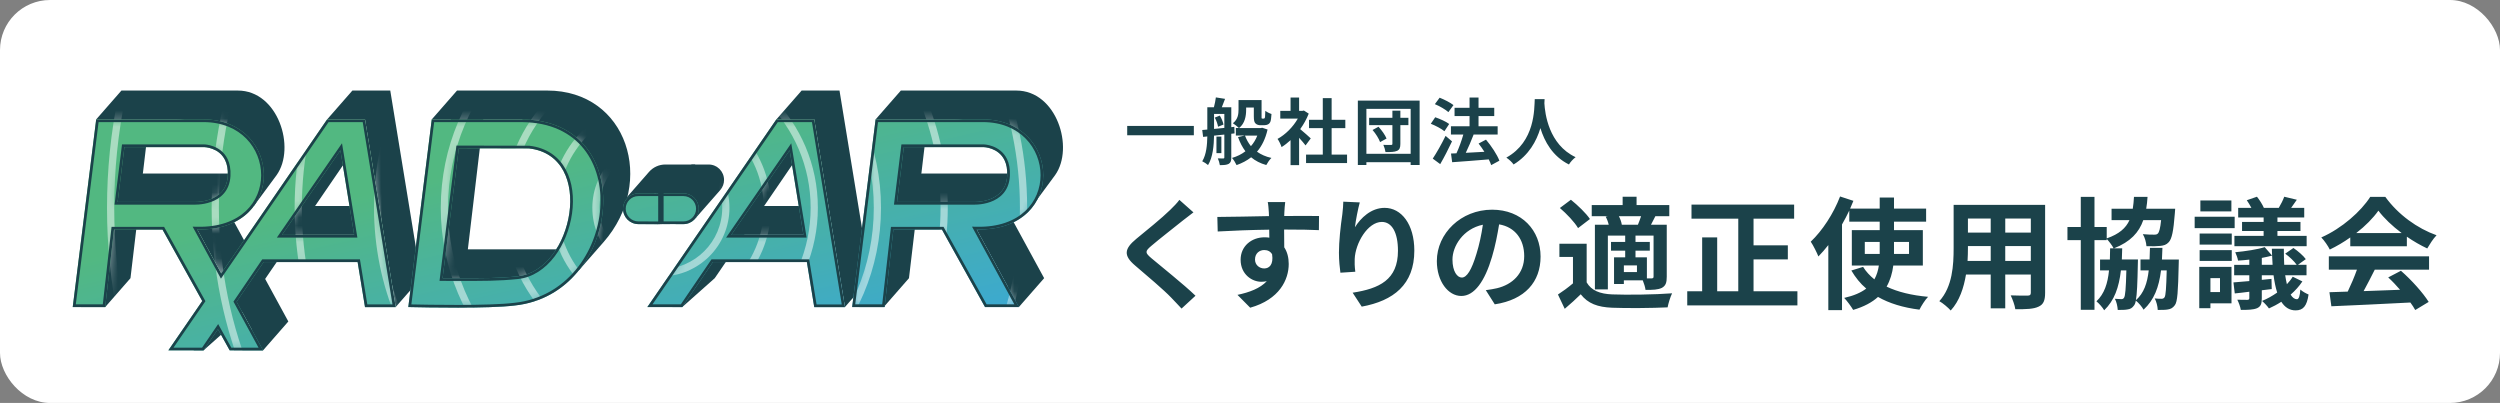
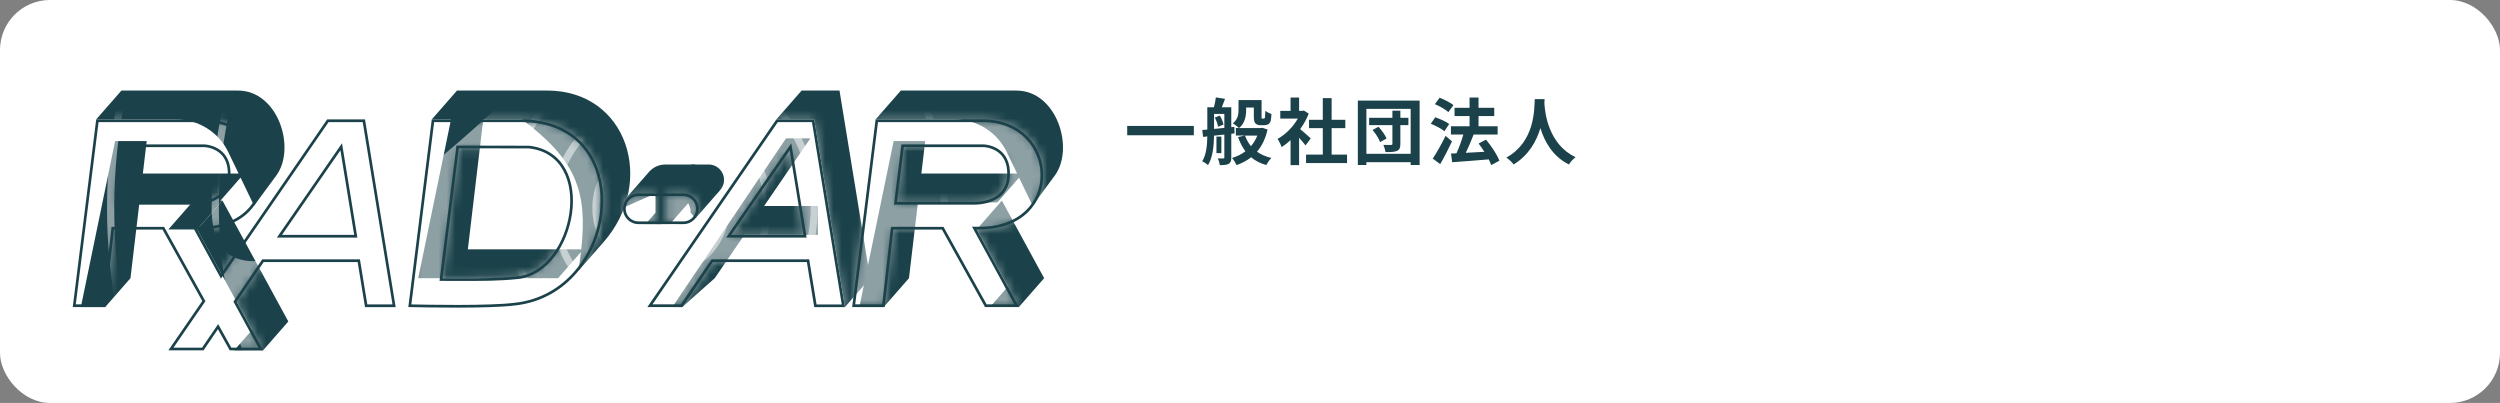
<svg xmlns="http://www.w3.org/2000/svg" id="a" width="304" height="49" viewBox="0 0 304 49">
  <rect x="0" y="0" width="304" height="49" fill="#808080" stroke="none" />
  <defs>
    <style>.f{fill:none;}.g{mask:url(#d);}.h{fill:rgba(255,255,255,.5);}.h,.i,.j{fill-rule:evenodd;}.i,.k{fill:#1b424a;}.l{fill:#fff;}.j{fill:url(#c);}.m{clip-path:url(#b);}</style>
    <clipPath id="b">
      <rect class="f" x="8.328" y="7.062" width="288.947" height="36.384" />
    </clipPath>
    <linearGradient id="c" x1="65.531" y1="30.44" x2="73.728" y2="-5.442" gradientTransform="translate(0 49.22) scale(1 -1)" gradientUnits="userSpaceOnUse">
      <stop offset="0" stop-color="#52b881" />
      <stop offset="1" stop-color="#38a6df" />
    </linearGradient>
    <mask id="d" x="8.844" y="-42.082" width="138.873" height="134.705" maskUnits="userSpaceOnUse">
      <g id="e">
        <path class="j" d="M23.982,27.903c11.06.241,10.292-13.383.768-13.383h-13.054l-2.852,22.816h3.949l1.066-9.418h5.903l4.832,8.687-4.123,5.997h4.278l1.751-2.571,1.43,2.571h4.059l-3.218-5.906,3.29-4.831h11.426l.897,5.483h3.73l-3.73-22.827h-4.607l-12.88,18.735-2.916-5.352ZM14.303,24.555h9.205s3.999.255,4.19-3.174c.042-.806-.091-1.424-.321-1.901-.75-1.555-2.536-1.589-2.536-1.589h-9.712l-.825,6.665ZM55.7,33.83c3.051.008,4.922.012,7.238-.227,6.772-.701,9.551-14.615,1.397-15.553l-8.543-.019-1.974,15.796c.677,0,1.3.002,1.881.003h.001ZM52.502,14.521h10.97c14.434.096,12.123,21.244-.87,22.625-3.224.403-11.036.233-12.659.197h-.001c-.167-.004-.268-.006-.292-.006l2.852-22.816ZM79.707,23.516h-2.081c-1.032,0-1.868.836-1.868,1.868,0,1.029.832,1.864,1.861,1.868l2.088.008v-3.744ZM84.972,25.384c0-1.032-.837-1.869-1.869-1.869h-2.08v3.73l2.073.008c1.035.004,1.876-.834,1.876-1.869ZM118.758,27.903c11.06.241,10.292-13.383.768-13.383h-13.053l-2.852,22.816h3.949l1.066-9.418h5.903l5.239,9.418h4.119l-5.139-9.434ZM109.079,24.555h9.205s3.999.255,4.19-3.174c.042-.806-.091-1.424-.321-1.901-.75-1.555-2.536-1.589-2.536-1.589h-9.712l-.825,6.665ZM34.293,28.562l7.101-10.281,1.674,10.281h-8.775ZM88.921,28.562l7.101-10.281,1.675,10.281h-8.775ZM99.013,14.521h-4.607l-15.686,22.816h4.244l3.727-5.472h11.426l.897,5.483h3.73l-3.73-22.827Z" />
      </g>
    </mask>
  </defs>
  <rect class="l" y="0" width="304" height="49" rx="6.088" ry="6.088" />
  <g class="m">
    <path class="k" d="M137.068,15.315v1.136h8.104v-1.136h-8.104ZM147.718,14.302c.194.343.352.81.396,1.11l.661-.264c-.053-.309-.238-.758-.449-1.093l-.608.247ZM147.629,13.853h1.251v1.7c-.432.044-.854.088-1.251.124v-1.823ZM150.122,16.222l-.026-.802-.37.044v-2.423h-1.154c.123-.299.264-.66.396-1.021l-1.119-.177c-.035.352-.141.819-.238,1.198h-.802v2.713l-.617.053.106.837.511-.053c-.018,1.004-.106,2.185-.617,3.021.203.088.555.317.705.458.59-.942.713-2.414.731-3.576l1.251-.132v2.766c0,.105-.026.141-.132.141-.088,0-.379,0-.661-.009.106.22.22.59.247.819.502,0,.828-.018,1.083-.158.247-.15.308-.379.308-.775v-2.88l.396-.044ZM148.519,16.61h-.599v2.008h.599v-2.008ZM152.888,16.486c-.185.485-.449.916-.775,1.286-.308-.379-.546-.81-.722-1.286h1.497ZM153.478,15.535l-.167.035h-2.643c.722-.564.863-1.48.863-2.228v-.264h.934v1.048c0,.546.062.74.203.881.141.15.379.22.59.22h.458c.159,0,.352-.035.476-.106.132-.061.238-.185.299-.352.062-.159.097-.547.123-.908-.255-.079-.581-.247-.749-.388-.009.335-.018.608-.035.731-.018.115-.035.167-.07.185-.026.027-.07.035-.115.035h-.141c-.035,0-.07-.009-.088-.044-.018-.027-.009-.114-.009-.264v-1.947h-2.801v1.145c0,.546-.062,1.189-.687,1.673.194.114.573.423.731.581h-.37v.916h1.075l-.81.185c.229.661.528,1.233.898,1.727-.467.361-1.022.634-1.63.81.194.211.44.617.555.872.661-.237,1.26-.546,1.771-.951.502.422,1.11.74,1.841.942.141-.264.405-.66.625-.863-.687-.15-1.268-.414-1.753-.758.59-.687,1.031-1.577,1.286-2.695l-.661-.22ZM159.389,16.83c-.185-.177-.863-.784-1.286-1.128.423-.581.775-1.216,1.039-1.885l-.59-.379-.185.044h-.396v-1.621h-1.039v1.621h-1.251v.942h2.132c-.581,1.022-1.506,1.947-2.466,2.467.159.203.405.713.493.995.37-.229.74-.52,1.092-.846v3.039h1.039v-3.321c.299.326.599.678.784.925l.634-.854ZM161.926,18.803v-3.224h1.665v-1.013h-1.665v-2.634h-1.075v2.634h-1.674v1.013h1.674v3.224h-2.035v1.022h4.986v-1.022h-1.876ZM166.903,15.808c.388.441.775,1.066.916,1.471l.784-.432c-.167-.423-.581-1.004-.978-1.436l-.722.396ZM171.263,14.328h-.978v-.872h-.969v.872h-2.828v.89h2.828v2.255c0,.114-.035.15-.159.15-.132.009-.564.009-.943-.009.115.255.229.625.264.881.652,0,1.083-.009,1.401-.15.308-.141.405-.379.405-.855v-2.272h.978v-.89ZM166.154,18.706v-5.47h5.382v5.47h-5.382ZM165.114,12.232v7.831h1.039v-.343h5.382v.343h1.092v-7.831h-7.514ZM176.742,12.778c-.379-.299-1.119-.678-1.682-.898l-.581.784c.581.238,1.304.66,1.647.969l.617-.855ZM176.222,15.077c-.379-.291-1.136-.625-1.7-.819l-.537.793c.573.22,1.304.608,1.656.907l.581-.881ZM175.782,16.521c-.493,1.013-1.119,2.106-1.559,2.766l.907.67c.493-.846,1.004-1.85,1.436-2.766l-.784-.67ZM182.326,19.543c-.273-.74-.978-1.788-1.63-2.563l-.898.475c.238.309.484.652.705,1.004-.775.044-1.559.088-2.264.123.317-.66.669-1.471.951-2.211l-.035-.009h2.96v-1.004h-2.325v-1.242h1.911v-1.004h-1.911v-1.251h-1.092v1.251h-1.823v1.004h1.823v1.242h-2.264v1.004h1.506c-.211.74-.52,1.612-.837,2.281l-.661.026.141,1.057c1.189-.088,2.854-.203,4.448-.344.132.247.229.494.299.696l.995-.537ZM186.625,12.056c-.062,1.163.062,5.161-3.453,7.108.352.247.696.564.881.837,1.859-1.136,2.783-2.836,3.259-4.422.493,1.62,1.48,3.435,3.471,4.422.167-.282.484-.643.81-.889-3.286-1.542-3.726-5.338-3.796-6.554.009-.185.018-.361.026-.502h-1.198Z" />
-     <path class="k" d="M143.412,24.304c-.236.339-.707.825-1.12,1.223-.987.973-2.992,2.594-4.126,3.523-1.459,1.208-1.577,2.019-.133,3.242,1.341,1.135,3.566,3.036,4.362,3.876.412.442.869.899,1.282,1.355l1.695-1.562c-1.444-1.4-4.259-3.625-5.349-4.554-.796-.678-.81-.84-.029-1.503.973-.84,2.903-2.328,3.846-3.094.339-.265.825-.649,1.282-.987l-1.71-1.518ZM152.609,31.554c0-.766.56-1.15,1.12-1.15.413,0,.752.163.958.516.192,1.267-.354,1.724-.958,1.724-.574,0-1.12-.412-1.12-1.09ZM160.391,26.264c-.766-.015-2.756,0-4.229,0,0-.177.015-.324.015-.442.015-.236.059-1.017.103-1.253h-2.122c.059.236.103.796.133,1.267.015.103.015.265.015.442-1.96.03-4.613.103-6.278.103l.044,1.768c1.798-.103,4.053-.191,6.263-.221l.015.972c-.177-.029-.368-.044-.574-.044-1.592,0-2.918,1.076-2.918,2.726,0,1.783,1.386,2.682,2.52,2.682.235,0,.456-.029.663-.073-.811.869-2.093,1.356-3.567,1.665l1.548,1.562c3.566-1.002,4.686-3.419,4.686-5.32,0-.766-.177-1.474-.545-2.019,0-.634,0-1.43-.015-2.166,1.975,0,3.345.029,4.229.073l.015-1.724ZM163.345,24.525c-.015.413-.044,1.002-.118,1.533-.221,1.503-.412,3.315-.412,4.671,0,.973.103,1.872.177,2.432l1.813-.118c-.089-.678-.089-1.15-.074-1.548.074-1.916,1.577-4.509,3.301-4.509,1.208,0,1.96,1.253,1.96,3.507,0,3.537-2.269,4.598-5.511,5.099l1.105,1.695c3.861-.708,6.396-2.682,6.396-6.809,0-3.213-1.576-5.202-3.611-5.202-1.65,0-2.918,1.238-3.61,2.358.088-.81.383-2.299.589-3.021l-2.004-.089ZM177.755,33.75c-.546,0-1.135-.722-1.135-2.195,0-1.606,1.282-3.728,3.699-4.229-.177,1.208-.442,2.461-.781,3.537-.59,1.975-1.179,2.888-1.783,2.888ZM181.764,37.007c3.684-.56,5.57-2.741,5.57-5.806,0-3.183-2.284-5.703-5.894-5.703-3.787,0-6.72,2.888-6.72,6.248,0,2.461,1.371,4.244,2.977,4.244,1.592,0,2.859-1.798,3.728-4.745.412-1.371.663-2.726.869-3.964,1.96.339,3.05,1.842,3.05,3.861,0,2.122-1.444,3.463-3.315,3.906-.383.088-.796.162-1.356.235l1.091,1.724ZM197.212,27.325c-.045-.31-.177-.693-.354-1.031h2.696c-.117.339-.251.722-.383,1.031h-1.96ZM201.073,33.617c0,.177-.059.221-.221.236h-.59v-2.564h-1.385v-.811h1.739v-1.061h-1.739v-.767h2.196v4.966ZM199.054,33.087h-1.591v-.811h1.591v.811ZM195.252,26.352c.162.295.295.648.368.973h-1.68v7.869h1.576v-6.543h2.107v.767h-1.724v1.061h1.724v.811h-1.356v3.241h1.194v-.442h2.299c.147.368.295.826.339,1.164.884,0,1.503-.015,1.989-.251.472-.265.589-.648.589-1.356v-6.322h-1.916c.162-.31.339-.648.53-1.031h1.695v-1.356h-3.979v-1.017h-1.694v1.017h-3.758v1.356h1.945l-.251.059ZM193.336,26.632c-.472-.707-1.488-1.68-2.314-2.343l-1.341,1.003c.825.707,1.798,1.724,2.211,2.446l1.444-1.105ZM192.938,29.638h-3.315v1.606h1.65v3.213c-.59.501-1.253.987-1.827,1.356l.825,1.739c.752-.634,1.356-1.194,1.945-1.768.884,1.135,2.063,1.562,3.816,1.636,1.798.073,4.922.044,6.749-.045.089-.486.339-1.297.546-1.709-2.034.162-5.511.206-7.28.133-1.503-.059-2.535-.472-3.109-1.459v-4.701ZM213.231,35.415v-3.876h4.17v-1.71h-4.17v-3.242h4.936v-1.71h-12.481v1.71h5.688v8.827h-2.564v-6.543h-1.828v6.543h-1.813v1.724h13.396v-1.724h-5.335ZM226.759,30.876v-1.459h1.813v1.459h-1.813ZM232.137,29.418v1.459h-1.827v-1.459h1.827ZM233.818,32.291v-4.303h-3.507v-1.031h3.905v-1.592h-3.905v-1.341h-1.739v1.341h-3.596c.133-.324.265-.634.398-.943l-1.621-.531c-.796,2.093-2.166,4.171-3.566,5.497.295.428.766,1.371.928,1.798.412-.413.811-.884,1.209-1.385v7.913h1.665v-10.419c.324-.56.619-1.135.884-1.695v1.356h3.699v1.031h-3.389v4.303h3.286c-.089.604-.251,1.149-.545,1.68-.546-.442-1.017-.943-1.371-1.518l-1.43.442c.501.84,1.091,1.592,1.813,2.196-.634.486-1.503.869-2.682,1.135.354.368.869,1.076,1.091,1.459,1.311-.383,2.313-.929,3.021-1.577,1.371.781,3.051,1.297,5.04,1.547.221-.456.678-1.179,1.047-1.562-1.989-.177-3.684-.59-5.04-1.238.442-.781.693-1.65.811-2.564h3.596ZM243.838,31.731v-1.812h3.109v1.812h-3.109ZM239.255,31.731c.03-.545.045-1.076.045-1.547v-.265h2.77v1.812h-2.815ZM242.07,26.573v1.709h-2.77v-1.709h2.77ZM246.948,28.282h-3.109v-1.709h3.109v1.709ZM248.687,24.908h-11.126v5.261c0,2.063-.133,4.686-1.739,6.454.398.207,1.105.811,1.385,1.135,1.061-1.149,1.592-2.77,1.857-4.377h3.006v4.112h1.768v-4.112h3.109v2.211c0,.265-.103.354-.383.354-.265,0-1.238.015-2.063-.029.221.456.501,1.208.56,1.68,1.326.015,2.225-.015,2.829-.309.59-.266.796-.737.796-1.68v-10.699ZM262.893,31.554c.029-.457.044-.929.059-1.415h-1.518c-.015.501-.029.973-.045,1.415h-1.105v1.326h1.002c-.177,1.562-.59,2.77-1.562,3.625.133-.722.192-2.048.236-4.377.015-.177.015-.574.015-.574h-1.96c.015-.428.03-.884.045-1.356h-1.002c2.004-.796,3.036-1.916,3.566-3.434h2.167c-.103,1.017-.236,1.474-.398,1.636-.117.118-.251.133-.456.133-.251,0-.796,0-1.371-.059.251.398.412,1.017.442,1.459.678.029,1.312.015,1.666-.03.442-.044.752-.133,1.046-.456.383-.413.575-1.356.737-3.478l.044-.59h-3.522c.074-.456.133-.928.162-1.444h-1.65c-.029.516-.073,1.002-.147,1.444h-2.579v1.385h2.181c-.442.973-1.253,1.695-2.77,2.225v-1.385h-1.488v-3.669h-1.666v3.669h-1.621v1.592h1.621v8.474h1.666v-8.474h1.488v-.147c.28.295.663.796.84,1.149h-.427c0,.472-.015.928-.029,1.356h-1.194v1.326h1.091c-.162,1.606-.575,2.859-1.532,3.758.324.265.752.752.943,1.091,1.238-1.193,1.798-2.785,2.034-4.848h.663c-.059,2.255-.133,3.095-.28,3.316-.089.147-.192.177-.339.177-.177,0-.428-.015-.781-.044.206.354.324.928.353,1.356.457,0,.899,0,1.179-.059.339-.044.574-.162.81-.501.089-.118.163-.295.207-.574.339.265.766.766.943,1.105,1.282-1.179,1.872-2.74,2.122-4.775h.692c-.059,2.225-.118,3.051-.265,3.271-.103.133-.207.177-.354.177-.177,0-.472,0-.84-.044.207.383.354.957.368,1.4.501,0,.958,0,1.238-.059.354-.059.59-.177.84-.516.324-.398.398-1.694.472-4.966.015-.177.015-.589.015-.589h-2.048ZM275.256,26.986h-2.623v1.105h2.623v.59h-3.551v1.253h8.783v-1.253h-3.551v-.59h2.8v-1.105h-2.8v-.545h3.257v-1.165h-1.592c.207-.295.442-.634.693-.987l-1.532-.368c-.133.383-.413.943-.664,1.355h-1.812c-.163-.383-.516-.957-.84-1.355l-1.238.427c.192.28.398.619.56.928h-1.606v1.165h3.094v.545ZM271.337,24.377h-3.772v1.327h3.772v-1.327ZM271.734,26.352h-4.863v1.385h4.863v-1.385ZM269.952,33.824v1.694h-1.164v-1.694h1.164ZM271.351,32.453h-3.92v5.025h1.356v-.59h2.564v-4.435ZM267.476,31.731h3.905v-1.311h-3.905v1.311ZM267.476,29.742h3.905v-1.341h-3.905v1.341ZM275.036,32.203v-.84c.442-.089.869-.177,1.253-.28.015.383.029.766.059,1.12h-1.311ZM278.794,33.647c-.192.324-.442.634-.708.914-.073-.324-.147-.678-.207-1.091h2.594v-1.267h-1.046l.958-.693c-.295-.412-.958-.987-1.504-1.356l-1.002.693c.516.368,1.105.928,1.4,1.356h-1.518c-.03-.59-.045-1.253-.045-1.96h-1.459c0,.28.015.56.03.84l-.899-1.031c-.869.28-2.343.501-3.581.619.133.28.295.722.339,1.017.442-.03.899-.059,1.371-.118v.634h-1.842v1.267h1.842v.708c-.722.059-1.371.118-1.931.162l.162,1.341c.531-.059,1.135-.118,1.769-.207v.766c0,.162-.059.207-.236.221-.163,0-.722,0-1.223-.015.177.354.368.869.427,1.238.869,0,1.503-.015,1.975-.207.442-.207.575-.516.575-1.193v-.987l1.208-.148-.029-1.237-1.179.117v-.56h1.429c.103.796.251,1.503.442,2.107-.59.412-1.223.766-1.842,1.017.28.236.663.648.84.913.501-.221,1.002-.486,1.503-.81.427.663.987,1.046,1.739,1.046.913,0,1.371-.516,1.576-1.93-.309-.133-.707-.339-1.002-.604-.044.796-.191,1.179-.412,1.179-.28,0-.545-.191-.766-.56.56-.486,1.046-1.031,1.429-1.606l-1.179-.575ZM286.516,28.342c1.12-.869,2.063-1.828,2.696-2.726.678.913,1.695,1.872,2.83,2.726h-5.526ZM285.793,29.948h6.882v-1.165c.81.56,1.665,1.047,2.476,1.43.309-.516.692-1.149,1.135-1.606-2.329-.825-4.672-2.505-6.234-4.671h-1.828c-1.105,1.739-3.433,3.831-5.953,4.936.368.383.825,1.047,1.031,1.474.855-.412,1.71-.913,2.491-1.474v1.076ZM283.185,32.792h3.419c-.309.869-.722,1.842-1.12,2.667l-2.225.074.235,1.709c2.505-.118,6.146-.265,9.608-.456.236.324.442.634.59.913l1.636-.987c-.692-1.105-2.063-2.638-3.375-3.787l-1.547.81c.486.442.987.973,1.444,1.503-1.503.059-3.021.118-4.435.162.442-.825.928-1.738,1.356-2.608h6.602v-1.621h-12.187v1.621Z" />
-     <path class="i" d="M44.385,14.521l3.73,22.816,3.071-3.51-3.729-22.816h-4.607l-3.072,3.51h4.607ZM35.91,28.562l-7.211,10.531-3.949,3.51h-1.207l17.441-25.778h2.962l-5.633,8.227h6.511v3.51h-8.914Z" />
    <path class="i" d="M99.013,14.521l3.73,22.816,3.071-3.51-3.73-22.816h-4.607l-3.071,3.51h4.607ZM90.513,28.562l-3.601,5.265-3.949,3.51h-1.207l13.822-20.513h2.962l-5.626,8.227h6.538v3.51h-8.939Z" />
    <path class="i" d="M66.543,11.011h-10.969l-3.072,3.51h2.342l-3.987,19.306h17.003l2.784-3.182c-.084.73-.191,1.494-.315,2.298l3.071-3.51c6.399-7.295,2.906-18.423-6.857-18.423ZM56.891,30.317h13.79c.764-7.078-.63-10.865-7.208-15.796h-4.711l-1.871,15.796Z" />
    <path class="i" d="M84.534,23.735l-3.072,3.51h-2.962l1.207-1.379v-2.351h0l-3.949,1.755c.104-.74.274-1.129.877-1.755l2.285-2.611c.5-.571,1.222-.899,1.981-.899h3.632v3.73Z" />
    <path class="i" d="M88.044,21.879c0-1.03-.835-1.874-1.865-1.874h-2.084l-3.071,3.51h.611c1.298,0,2.351,1.052,2.351,2.351h0l.576.687,3.02-3.44c.299-.34.463-.781.463-1.234h0Z" />
    <path class="k" d="M23.543,24.393h3.51l-3.071,3.51h-3.51l3.071-3.51Z" />
    <path class="i" d="M14.768,11.011h14.151c4.901,0,7.084,6.959,4.717,10.283l-2.742,3.717-1.641-3.412-2.637,3.014h-9.659l-1.091,9.214-3.071,3.51h-2.962l4.168-20.184h3.839l-.472,3.987.033-.038h11.612l-1.253-2.604c-1.169-2.431-3.629-3.977-6.327-3.977h-9.737l3.071-3.51ZM35.061,39.092l-8.008-14.699-3.071,3.51,6.661,12.227-2.163,2.472h3.51l3.071-3.51Z" />
    <path class="i" d="M109.544,11.011h14.041c4.901,0,7.084,6.959,4.717,10.283l-2.742,3.717-1.641-3.412-2.637,3.014h-9.659l-1.091,9.214-3.071,3.51h-2.962l4.169-20.184h3.839l-.472,3.987.033-.038h11.612l-1.253-2.604c-1.169-2.431-3.629-3.977-6.326-3.977h-9.628l3.072-3.51ZM126.967,33.825l-5.137-9.432-3.071,3.51,3.79,6.96-2.163,2.472h3.51l3.072-3.51Z" />
-     <path class="j" d="M23.982,27.903c11.06.241,10.292-13.383.768-13.383h-13.054l-2.852,22.816h3.949l1.066-9.418h5.903l4.832,8.687-4.123,5.997h4.278l1.751-2.571,1.43,2.571h4.059l-3.218-5.906,3.29-4.831h11.426l.897,5.483h3.73l-3.73-22.827h-4.607l-12.88,18.735-2.916-5.352ZM14.303,24.555h9.205s3.999.255,4.19-3.174c.042-.806-.091-1.424-.321-1.901-.75-1.555-2.536-1.589-2.536-1.589h-9.712l-.825,6.665ZM55.7,33.83c3.051.008,4.922.012,7.238-.227,6.772-.701,9.551-14.615,1.397-15.553l-8.543-.019-1.974,15.796c.677,0,1.3.002,1.881.003h.001ZM52.502,14.521h10.97c14.434.096,12.123,21.244-.87,22.625-3.224.403-11.036.233-12.659.197h-.001c-.167-.004-.268-.006-.292-.006l2.852-22.816ZM80.036,23.516h-2.41c-1.032,0-1.868.836-1.868,1.868,0,1.029.832,1.864,1.862,1.868l2.416.008v-3.744ZM84.972,25.385c0-1.032-.837-1.869-1.869-1.869h-2.409v3.73l2.403.008c1.035.004,1.875-.834,1.875-1.869ZM118.758,27.903c11.06.241,10.292-13.383.768-13.383h-13.053l-2.852,22.816h3.949l1.066-9.418h5.903l5.239,9.418h4.119l-5.139-9.434ZM109.079,24.555h9.205s3.999.255,4.19-3.174c.042-.806-.091-1.424-.321-1.901-.75-1.555-2.536-1.589-2.536-1.589h-9.712l-.825,6.665ZM34.293,28.562l7.101-10.281,1.674,10.281h-8.775ZM88.921,28.562l7.101-10.281,1.675,10.281h-8.775ZM99.013,14.521h-4.607l-15.686,22.816h4.244l3.727-5.472h11.426l.897,5.483h3.73l-3.73-22.827Z" />
    <g class="g">
      <path class="h" d="M80.365,16.934c-4.604,0-8.337,3.733-8.337,8.337s3.733,8.337,8.337,8.337c4.604,0,8.337-3.732,8.337-8.337s-3.732-8.337-8.337-8.337ZM72.906,25.271c0-4.12,3.34-7.459,7.459-7.459,4.12,0,7.459,3.34,7.459,7.459s-3.34,7.459-7.459,7.459c-4.119,0-7.459-3.34-7.459-7.459Z" />
      <path class="h" d="M80.365,11.888c-7.391,0-13.383,5.992-13.383,13.383s5.992,13.383,13.383,13.383,13.383-5.992,13.383-13.383-5.992-13.383-13.383-13.383ZM67.86,25.271c0-6.906,5.599-12.505,12.505-12.505s12.505,5.599,12.505,12.505-5.598,12.505-12.505,12.505-12.505-5.599-12.505-12.505Z" />
      <path class="h" d="M61.278,25.271c0-10.541,8.545-19.087,19.087-19.087s19.087,8.545,19.087,19.087-8.546,19.087-19.087,19.087-19.087-8.546-19.087-19.087ZM80.365,7.062c-10.057,0-18.209,8.153-18.209,18.209s8.152,18.209,18.209,18.209,18.209-8.152,18.209-18.209-8.152-18.209-18.209-18.209Z" />
-       <path class="h" d="M80.365-1.495c-14.782,0-26.766,11.983-26.766,26.765s11.983,26.765,26.766,26.765,26.766-11.983,26.766-26.765S95.147-1.495,80.365-1.495ZM54.477,25.271c0-14.298,11.59-25.888,25.888-25.888s25.888,11.59,25.888,25.888-11.591,25.888-25.888,25.888-25.888-11.59-25.888-25.888Z" />
      <path class="h" d="M45.482,25.271c0-19.265,15.618-34.883,34.883-34.883s34.883,15.618,34.883,34.883-15.618,34.883-34.883,34.883-34.883-15.618-34.883-34.883ZM80.365-8.735c-18.781,0-34.005,15.225-34.005,34.005s15.225,34.005,34.005,34.005,34.005-15.225,34.005-34.005-15.225-34.005-34.005-34.005Z" />
-       <path class="h" d="M80.365-19.265c-24.596,0-44.536,19.939-44.536,44.536s19.939,44.536,44.536,44.536,44.536-19.939,44.536-44.536-19.94-44.536-44.536-44.536ZM36.707,25.271c0-24.112,19.547-43.658,43.658-43.658S124.023,1.159,124.023,25.271s-19.547,43.658-43.658,43.658-43.658-19.546-43.658-43.658Z" />
-       <path class="h" d="M25.737,25.271c0-30.17,24.458-54.628,54.628-54.628s54.628,24.458,54.628,54.628-24.458,54.628-54.628,54.628S25.737,55.441,25.737,25.271ZM80.365-28.479c-29.686,0-53.75,24.065-53.75,53.75s24.065,53.75,53.75,53.75,53.751-24.065,53.751-53.75-24.065-53.75-53.751-53.75Z" />
+       <path class="h" d="M25.737,25.271c0-30.17,24.458-54.628,54.628-54.628S25.737,55.441,25.737,25.271ZM80.365-28.479c-29.686,0-53.75,24.065-53.75,53.75s24.065,53.75,53.75,53.75,53.751-24.065,53.751-53.75-24.065-53.75-53.751-53.75Z" />
      <path class="h" d="M80.365-42.082C43.167-42.082,13.013-11.927,13.013,25.271s30.155,67.352,67.352,67.352,67.353-30.155,67.353-67.352-30.155-67.352-67.353-67.352ZM13.89,25.271c0-36.713,29.762-66.475,66.475-66.475S146.84-11.442,146.84,25.271s-29.762,66.475-66.475,66.475S13.89,61.984,13.89,25.271Z" />
    </g>
    <path class="i" d="M23.421,27.562l.568.012c2.696.059,4.633-.727,5.894-1.901,1.262-1.176,1.873-2.767,1.873-4.371,0-3.203-2.434-6.453-7.006-6.453h-12.763l-2.77,22.158h3.282l1.066-9.418h6.391l5.026,9.034-3.884,5.65h3.478l1.953-2.868,1.596,2.868h3.311l-3.049-5.597,3.501-5.141h11.88l.897,5.483h3.063l-3.622-22.169h-4.154l-13.086,19.034-3.444-6.322ZM39.778,14.521h4.607l3.73,22.827h-3.73l-.897-5.483h-11.426l-3.29,4.831,3.218,5.906h-4.059l-1.43-2.571-1.751,2.571h-4.278l4.123-5.997-4.832-8.687h-5.903l-1.066,9.418h-3.949l2.852-22.816h13.054c9.415,0,10.273,13.313-.392,13.386-.124.001-.249-0-.376-.003l2.916,5.352,12.88-18.735ZM27.698,21.38c-.191,3.429-4.19,3.174-4.19,3.174h-9.205l.825-6.665h9.712s1.786.035,2.536,1.589c.23.477.364,1.095.321,1.901ZM23.499,24.884l.004 0c.009 0.0.022.001.038.002.033.001.079.002.138.002.117 0.0.283-.003.482-.019.396-.031.933-.11,1.48-.306.547-.195,1.119-.511,1.568-1.023.453-.517.765-1.215.816-2.141l0-.001c.045-.852-.096-1.527-.354-2.062-.423-.876-1.138-1.32-1.73-1.543-.296-.111-.566-.169-.762-.199-.098-.015-.179-.023-.237-.028-.029-.002-.052-.004-.068-.004-.008-0-.015-.001-.02-.001l-.006-0-.002-0-.001-0h-0s-0,0-.007.329l.006-.329-.003-0h-10.006l-.906,7.323h9.569ZM64.336,18.049c8.154.938,5.375,14.852-1.397,15.553-2.317.24-4.187.235-7.238.227h-.004c-.484-.001-.996-.002-1.546-.003-.109-0-.219-0-.332-0l1.974-15.796,8.543.019ZM55.71,34.159c3.042.008,4.928.012,7.262-.229,1.808-.187,3.326-1.254,4.449-2.721,1.123-1.467,1.871-3.356,2.139-5.248.268-1.89.062-3.814-.761-5.341-.831-1.541-2.279-2.651-4.426-2.898l-.018-.002-8.852-.019-2.057,16.455h.373c.677,0,1.299.002,1.879.003h.001l.011 0ZM62.602,37.146c12.994-1.381,15.305-22.529.87-22.625h-10.97l-2.852,22.816c.024,0,.124.002.29.006l.002 0h.001c.012 0.0.025.001.038.001,1.703.037,9.422.202,12.621-.198ZM50.022,37.016c1.78.039,9.39.197,12.538-.196l.003-0.0.003-0c6.299-.669,10.038-6.134,10.427-11.491.194-2.672-.451-5.28-1.999-7.22-1.541-1.931-4.004-3.234-7.524-3.258h-10.678l-2.771,22.166ZM118.197,27.562l.568.012c2.696.059,4.633-.727,5.894-1.901,1.262-1.176,1.873-2.767,1.873-4.371,0-3.203-2.434-6.453-7.006-6.453h-12.763l-2.77,22.158h3.282l1.066-9.418h6.391l5.239,9.418h3.372l-5.146-9.446ZM123.897,37.337h-4.119l-5.239-9.418h-5.903l-1.066,9.418h-3.949l2.852-22.816h13.054c9.415,0,10.273,13.313-.391,13.386-.124.001-.249-0-.376-.003l5.139,9.434ZM122.474,21.38c-.191,3.429-4.19,3.174-4.19,3.174h-9.205l.825-6.665h9.712s1.786.035,2.536,1.589c.23.477.364,1.095.321,1.901ZM118.276,24.884l.004 0c.005 0.0.011.001.017.001.006 0.0.013.001.021.001.033.001.079.002.138.002.117 0.0.283-.003.482-.019.397-.031.933-.11,1.48-.306.547-.195,1.119-.511,1.568-1.023.453-.517.765-1.215.816-2.141l0-.001c.045-.852-.096-1.527-.354-2.062-.423-.876-1.138-1.32-1.73-1.543-.296-.111-.566-.169-.762-.199-.098-.015-.179-.023-.237-.028-.029-.002-.052-.004-.068-.004-.008-0-.015-.001-.02-.001l-.006-0-.002-0-.001-0h-0s-0,0-.007.329l.006-.329-.003-0h-10.007l-.906,7.323h9.569ZM41.588,17.421l1.868,11.469h-9.79l7.921-11.469ZM96.216,17.421l1.868,11.469h-9.79l7.922-11.469ZM86.516,31.536h11.88l.897,5.483h3.063l-3.622-22.169h-4.154l-15.234,22.158h3.444l3.727-5.472ZM82.963,37.337h-4.244l15.686-22.816h4.607l3.73,22.827h-3.73l-.897-5.483h-11.426l-3.727,5.472ZM80.255,23.845h-2.629c-.85,0-1.539.689-1.539,1.539,0,.848.686,1.536,1.533,1.539l2.635.007v-3.085ZM80.475,23.516h-2.849c-1.032,0-1.868.836-1.868,1.868,0,1.029.832,1.864,1.862,1.868l2.855.008v-3.744ZM84.643,25.385c0-.85-.689-1.54-1.54-1.54h-2.629v3.073l2.623.007c.853.003,1.545-.687,1.545-1.54ZM80.255,27.245v-3.73h2.848c1.032,0,1.869.837,1.869,1.869,0,1.035-.841,1.873-1.875,1.869l-2.842-.008ZM41.394,18.281l1.674,10.281h-8.775l7.101-10.281ZM96.022,18.281l1.675,10.281h-8.775l7.101-10.281Z" />
  </g>
</svg>